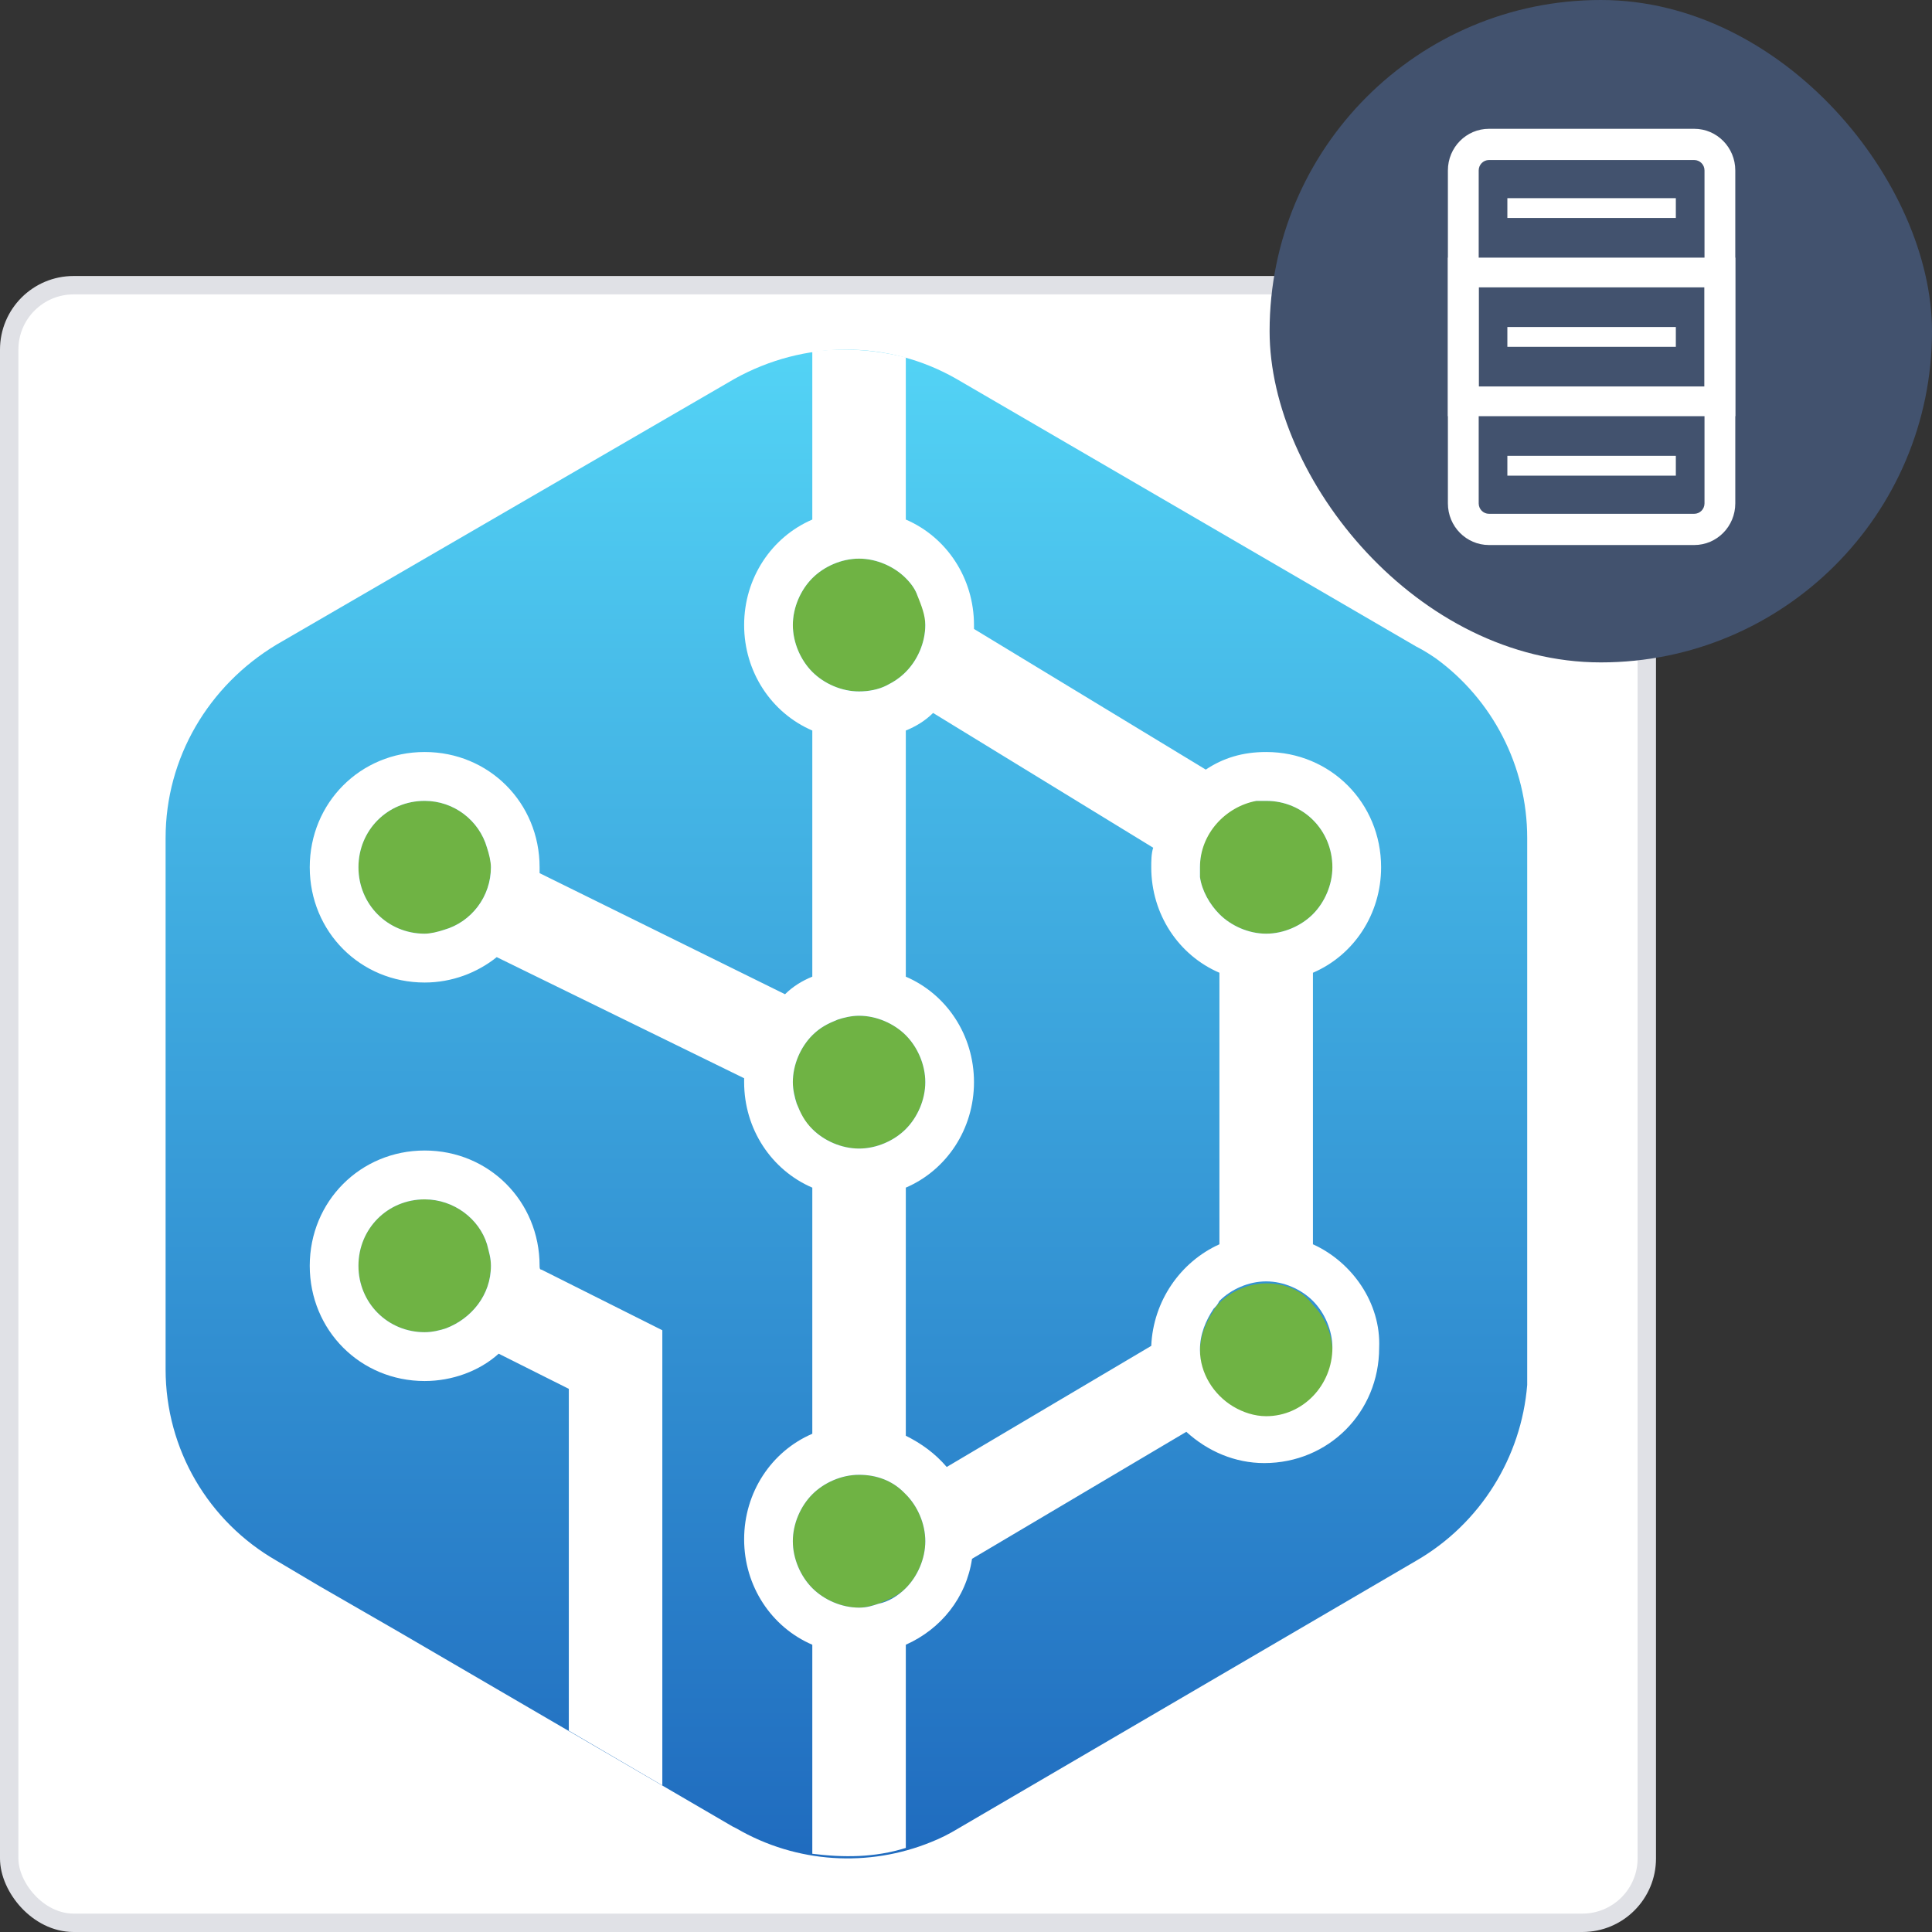
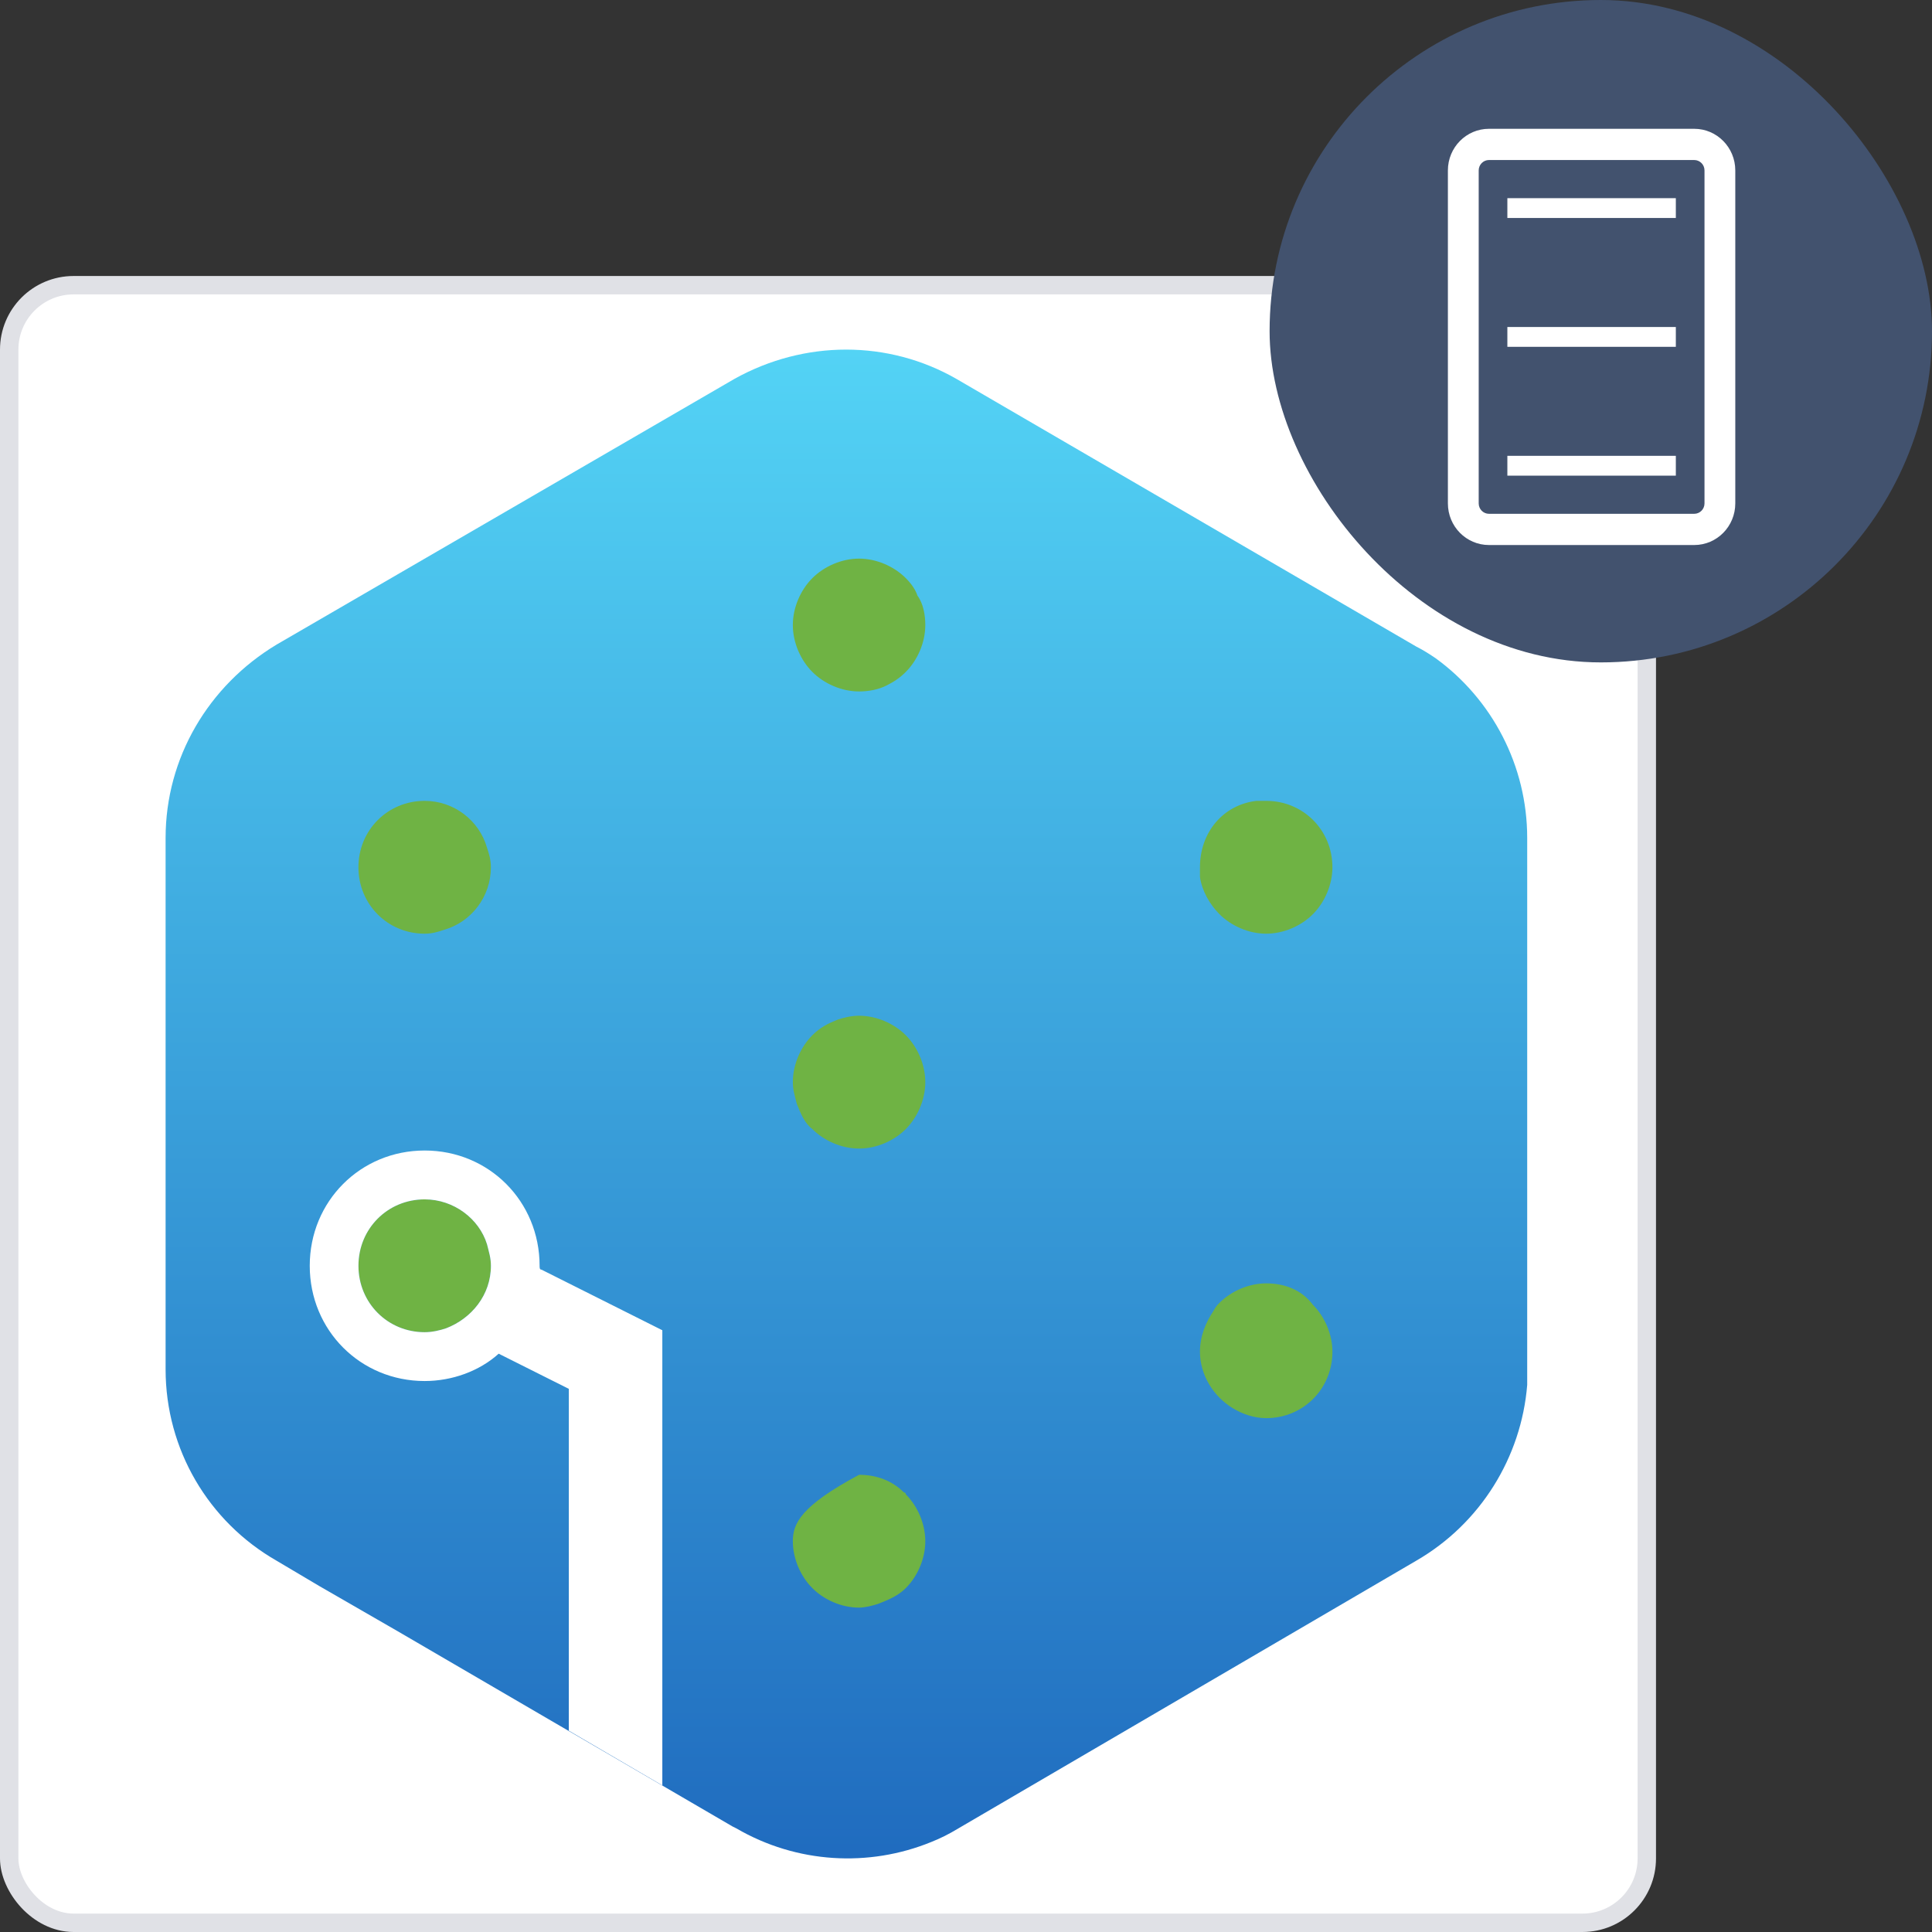
<svg xmlns="http://www.w3.org/2000/svg" width="105" height="105" viewBox="0 0 105 105" fill="none">
  <rect x="0" y="0" width="105" height="105" fill="#333333" stroke="none" />
  <rect x="0.5" y="15.5" width="89" height="89" rx="3.5" fill="white" stroke="#E0E1E6" />
  <path d="M78.024 35.774C77.707 35.562 77.389 35.35 76.966 35.137L51.981 20.593C48.276 18.469 43.724 18.469 39.913 20.593L15.034 35.031C11.329 37.261 9 41.189 9 45.542V53.823V72.402V74.419C9 78.772 11.329 82.7 15.034 84.823L17.363 86.204L21.598 88.645L39.807 99.262L40.019 99.368C43.3 101.279 47.217 101.492 50.605 100.111C51.135 99.899 51.558 99.687 52.087 99.368L76.966 84.823C80.459 82.806 82.682 79.197 83 75.268C83 74.95 83 74.737 83 74.419V61.148V50.532V45.542C83 41.614 81.094 38.004 78.024 35.774Z" fill="url(#paint0_linear)" />
  <path d="M23.08 43.525C21.069 43.525 19.48 45.117 19.48 47.134C19.48 49.151 21.069 50.744 23.08 50.744C23.503 50.744 23.821 50.638 24.139 50.532C25.621 50.107 26.679 48.727 26.679 47.134C26.679 46.709 26.573 46.391 26.468 46.072C26.044 44.586 24.668 43.525 23.08 43.525Z" fill="#6FB344" />
  <path d="M23.08 65.183C21.069 65.183 19.48 66.775 19.48 68.792C19.48 70.809 21.069 72.402 23.08 72.402C23.503 72.402 23.927 72.296 24.244 72.189C25.621 71.659 26.679 70.385 26.679 68.792C26.679 68.368 26.573 68.049 26.468 67.624C26.044 66.244 24.668 65.183 23.08 65.183Z" fill="#6FB344" />
  <path d="M66.273 49.682C66.909 50.319 67.862 50.744 68.814 50.744C69.767 50.744 70.72 50.319 71.355 49.682C71.99 49.045 72.414 48.09 72.414 47.134C72.414 45.117 70.826 43.525 68.814 43.525C68.603 43.525 68.497 43.525 68.285 43.525C66.485 43.737 65.215 45.223 65.215 47.134C65.215 47.346 65.215 47.453 65.215 47.665C65.321 48.408 65.744 49.151 66.273 49.682Z" fill="#6FB344" />
  <path d="M49.229 31.422C48.594 30.785 47.641 30.36 46.688 30.36C45.736 30.36 44.783 30.785 44.148 31.422C43.512 32.059 43.089 33.014 43.089 33.969C43.089 34.925 43.512 35.88 44.148 36.517C44.783 37.154 45.736 37.579 46.688 37.579C47.218 37.579 47.747 37.473 48.17 37.261C48.594 37.048 48.911 36.836 49.229 36.517C49.864 35.88 50.288 34.925 50.288 33.969C50.288 33.439 50.182 32.802 49.864 32.377C49.758 32.059 49.547 31.74 49.229 31.422Z" fill="#6FB344" />
  <path d="M46.688 55.203C46.265 55.203 45.841 55.309 45.524 55.415C44.994 55.627 44.571 55.84 44.148 56.264C43.512 56.901 43.089 57.857 43.089 58.813C43.089 59.237 43.195 59.556 43.301 59.98C43.512 60.511 43.724 61.042 44.148 61.361C44.783 61.998 45.736 62.422 46.688 62.422C47.641 62.422 48.594 61.998 49.229 61.361C49.864 60.724 50.288 59.768 50.288 58.813C50.288 57.857 49.864 56.901 49.229 56.264C48.594 55.627 47.641 55.203 46.688 55.203Z" fill="#6FB344" />
-   <path d="M49.123 81.108C48.488 80.471 47.641 80.152 46.688 80.152C45.736 80.152 44.783 80.577 44.148 81.214C43.512 81.851 43.089 82.806 43.089 83.762C43.089 84.717 43.512 85.673 44.148 86.31C44.783 86.947 45.736 87.371 46.688 87.371C47.006 87.371 47.429 87.265 47.747 87.159C48.276 86.947 48.806 86.734 49.229 86.31C49.864 85.673 50.288 84.717 50.288 83.762C50.288 82.806 49.864 81.851 49.229 81.214C49.229 81.108 49.123 81.108 49.123 81.108Z" fill="#6FB344" />
+   <path d="M49.123 81.108C48.488 80.471 47.641 80.152 46.688 80.152C43.512 81.851 43.089 82.806 43.089 83.762C43.089 84.717 43.512 85.673 44.148 86.31C44.783 86.947 45.736 87.371 46.688 87.371C47.006 87.371 47.429 87.265 47.747 87.159C48.276 86.947 48.806 86.734 49.229 86.31C49.864 85.673 50.288 84.717 50.288 83.762C50.288 82.806 49.864 81.851 49.229 81.214C49.229 81.108 49.123 81.108 49.123 81.108Z" fill="#6FB344" />
  <path d="M68.814 69.748C67.862 69.748 66.909 70.172 66.273 70.809C66.168 70.915 66.062 71.022 65.956 71.234C65.532 71.871 65.215 72.614 65.215 73.463C65.215 74.737 65.956 75.905 67.015 76.542C67.544 76.861 68.179 77.073 68.814 77.073C70.826 77.073 72.414 75.481 72.414 73.463C72.414 72.508 71.99 71.552 71.355 70.915C70.72 70.066 69.767 69.748 68.814 69.748Z" fill="#6FB344" />
  <path d="M29.326 68.792C29.326 65.289 26.574 62.528 23.08 62.528C19.587 62.528 16.834 65.289 16.834 68.792C16.834 72.296 19.587 75.056 23.08 75.056C24.562 75.056 26.044 74.525 27.103 73.57L30.914 75.481V94.06L35.996 97.032V72.296L29.432 69.004C29.326 69.004 29.326 68.898 29.326 68.792ZM26.68 68.792C26.68 70.385 25.621 71.659 24.245 72.189C23.927 72.296 23.503 72.402 23.08 72.402C21.069 72.402 19.481 70.809 19.481 68.792C19.481 66.775 21.069 65.183 23.08 65.183C24.668 65.183 26.044 66.244 26.468 67.624C26.574 68.049 26.68 68.368 26.68 68.792Z" fill="white" />
-   <path d="M71.355 67.624V52.867C73.578 51.912 75.06 49.682 75.06 47.134C75.06 43.631 72.308 40.87 68.814 40.87C67.544 40.87 66.485 41.189 65.532 41.826L52.934 34.182C52.934 34.076 52.934 34.076 52.934 33.969C52.934 31.422 51.452 29.192 49.229 28.236V19.425C47.535 19 45.841 18.894 44.147 19.106V28.236C41.924 29.192 40.442 31.422 40.442 33.969C40.442 36.517 41.924 38.747 44.147 39.703V53.08C43.618 53.292 43.089 53.61 42.665 54.035L29.326 47.453C29.326 47.346 29.326 47.24 29.326 47.134C29.326 43.631 26.574 40.87 23.08 40.87C19.587 40.87 16.834 43.631 16.834 47.134C16.834 50.638 19.587 53.398 23.08 53.398C24.562 53.398 25.938 52.867 26.997 52.018L40.442 58.6C40.442 58.706 40.442 58.812 40.442 58.812C40.442 61.361 41.924 63.59 44.147 64.546V77.922C41.924 78.878 40.442 81.108 40.442 83.656C40.442 86.204 41.924 88.433 44.147 89.388V100.748C45.841 100.961 47.535 100.961 49.229 100.43V89.388C51.134 88.539 52.511 86.841 52.828 84.717L64.474 77.816C65.638 78.878 67.12 79.515 68.708 79.515C72.202 79.515 74.954 76.755 74.954 73.251C75.06 70.809 73.472 68.58 71.355 67.624ZM24.139 50.532C23.821 50.638 23.398 50.744 23.08 50.744C21.069 50.744 19.481 49.151 19.481 47.134C19.481 45.117 21.069 43.525 23.08 43.525C24.668 43.525 26.044 44.586 26.468 46.072C26.574 46.391 26.68 46.816 26.68 47.134C26.68 48.727 25.621 50.107 24.139 50.532ZM68.814 76.967C68.179 76.967 67.544 76.755 67.014 76.436C65.956 75.799 65.215 74.631 65.215 73.357C65.215 72.508 65.532 71.765 65.956 71.128C66.061 71.022 66.167 70.915 66.273 70.703C66.908 70.066 67.861 69.641 68.814 69.641C69.767 69.641 70.719 70.066 71.355 70.703C71.99 71.34 72.413 72.296 72.413 73.251C72.413 75.268 70.825 76.967 68.814 76.967ZM68.814 43.525C70.825 43.525 72.413 45.117 72.413 47.134C72.413 48.09 71.99 49.045 71.355 49.682C70.719 50.319 69.767 50.744 68.814 50.744C67.861 50.744 66.908 50.319 66.273 49.682C65.744 49.151 65.32 48.408 65.215 47.665C65.215 47.453 65.215 47.346 65.215 47.134C65.215 45.329 66.591 43.843 68.285 43.525C68.496 43.525 68.602 43.525 68.814 43.525ZM62.674 46.072C62.568 46.391 62.568 46.816 62.568 47.134C62.568 49.682 64.05 51.912 66.273 52.867V67.624C64.156 68.58 62.674 70.703 62.568 73.145L51.452 79.727C50.817 78.984 50.076 78.453 49.229 78.029V64.546C51.452 63.59 52.934 61.361 52.934 58.812C52.934 56.264 51.452 54.035 49.229 53.08V39.703C49.758 39.49 50.288 39.172 50.711 38.747L62.674 46.072ZM49.229 86.31C48.805 86.734 48.276 87.053 47.747 87.159C47.429 87.265 47.111 87.371 46.688 87.371C45.735 87.371 44.782 86.947 44.147 86.31C43.512 85.673 43.089 84.717 43.089 83.762C43.089 82.806 43.512 81.851 44.147 81.214C44.782 80.577 45.735 80.152 46.688 80.152C47.641 80.152 48.488 80.471 49.123 81.108L49.229 81.214C49.864 81.851 50.288 82.806 50.288 83.762C50.288 84.717 49.864 85.673 49.229 86.31ZM43.089 58.812C43.089 57.857 43.512 56.901 44.147 56.264C44.571 55.84 44.994 55.627 45.523 55.415C45.841 55.309 46.265 55.203 46.688 55.203C47.641 55.203 48.594 55.627 49.229 56.264C49.864 56.901 50.288 57.857 50.288 58.812C50.288 59.768 49.864 60.724 49.229 61.361C48.594 61.998 47.641 62.422 46.688 62.422C45.735 62.422 44.782 61.998 44.147 61.361C43.724 60.936 43.512 60.511 43.3 59.98C43.194 59.662 43.089 59.237 43.089 58.812ZM49.229 31.422C49.546 31.74 49.758 32.059 49.864 32.377C50.076 32.908 50.288 33.439 50.288 33.969C50.288 34.925 49.864 35.88 49.229 36.517C48.911 36.836 48.594 37.048 48.17 37.261C47.747 37.473 47.217 37.579 46.688 37.579C45.735 37.579 44.782 37.154 44.147 36.517C43.512 35.88 43.089 34.925 43.089 33.969C43.089 33.014 43.512 32.059 44.147 31.422C44.782 30.785 45.735 30.36 46.688 30.36C47.641 30.36 48.594 30.785 49.229 31.422Z" fill="white" />
  <rect x="69" width="36" height="36" rx="18" fill="#42526E" />
  <path fill-rule="evenodd" clip-rule="evenodd" d="M92.078 8.697H80.922C80.614 8.697 80.364 8.95 80.364 9.262V27.359C80.364 27.671 80.614 27.924 80.922 27.924H92.078C92.386 27.924 92.636 27.671 92.636 27.359V9.262C92.636 8.95 92.386 8.697 92.078 8.697ZM80.922 7C79.689 7 78.69 8.013 78.69 9.262V27.359C78.69 28.608 79.689 29.621 80.922 29.621H92.078C93.311 29.621 94.309 28.608 94.309 27.359V9.262C94.309 8.013 93.311 7 92.078 7H80.922Z" fill="white" />
-   <path fill-rule="evenodd" clip-rule="evenodd" d="M92.636 15.617H80.364V21.003H92.636V15.617ZM78.69 14.002V22.619H94.309V14.002H78.69Z" fill="white" />
  <path fill-rule="evenodd" clip-rule="evenodd" d="M91.078 18.849H81.922V17.772H91.078V18.849Z" fill="white" />
  <path fill-rule="evenodd" clip-rule="evenodd" d="M91.078 11.847H81.922V10.77H91.078V11.847Z" fill="white" />
  <path fill-rule="evenodd" clip-rule="evenodd" d="M91.078 25.851H81.922V24.773H91.078V25.851Z" fill="white" />
  <defs>
    <linearGradient id="paint0_linear" x1="45.995" y1="100.945" x2="45.995" y2="19" gradientUnits="userSpaceOnUse">
      <stop offset="0.004" stop-color="#206CBF" />
      <stop offset="1" stop-color="#53D3F5" />
    </linearGradient>
  </defs>
</svg>